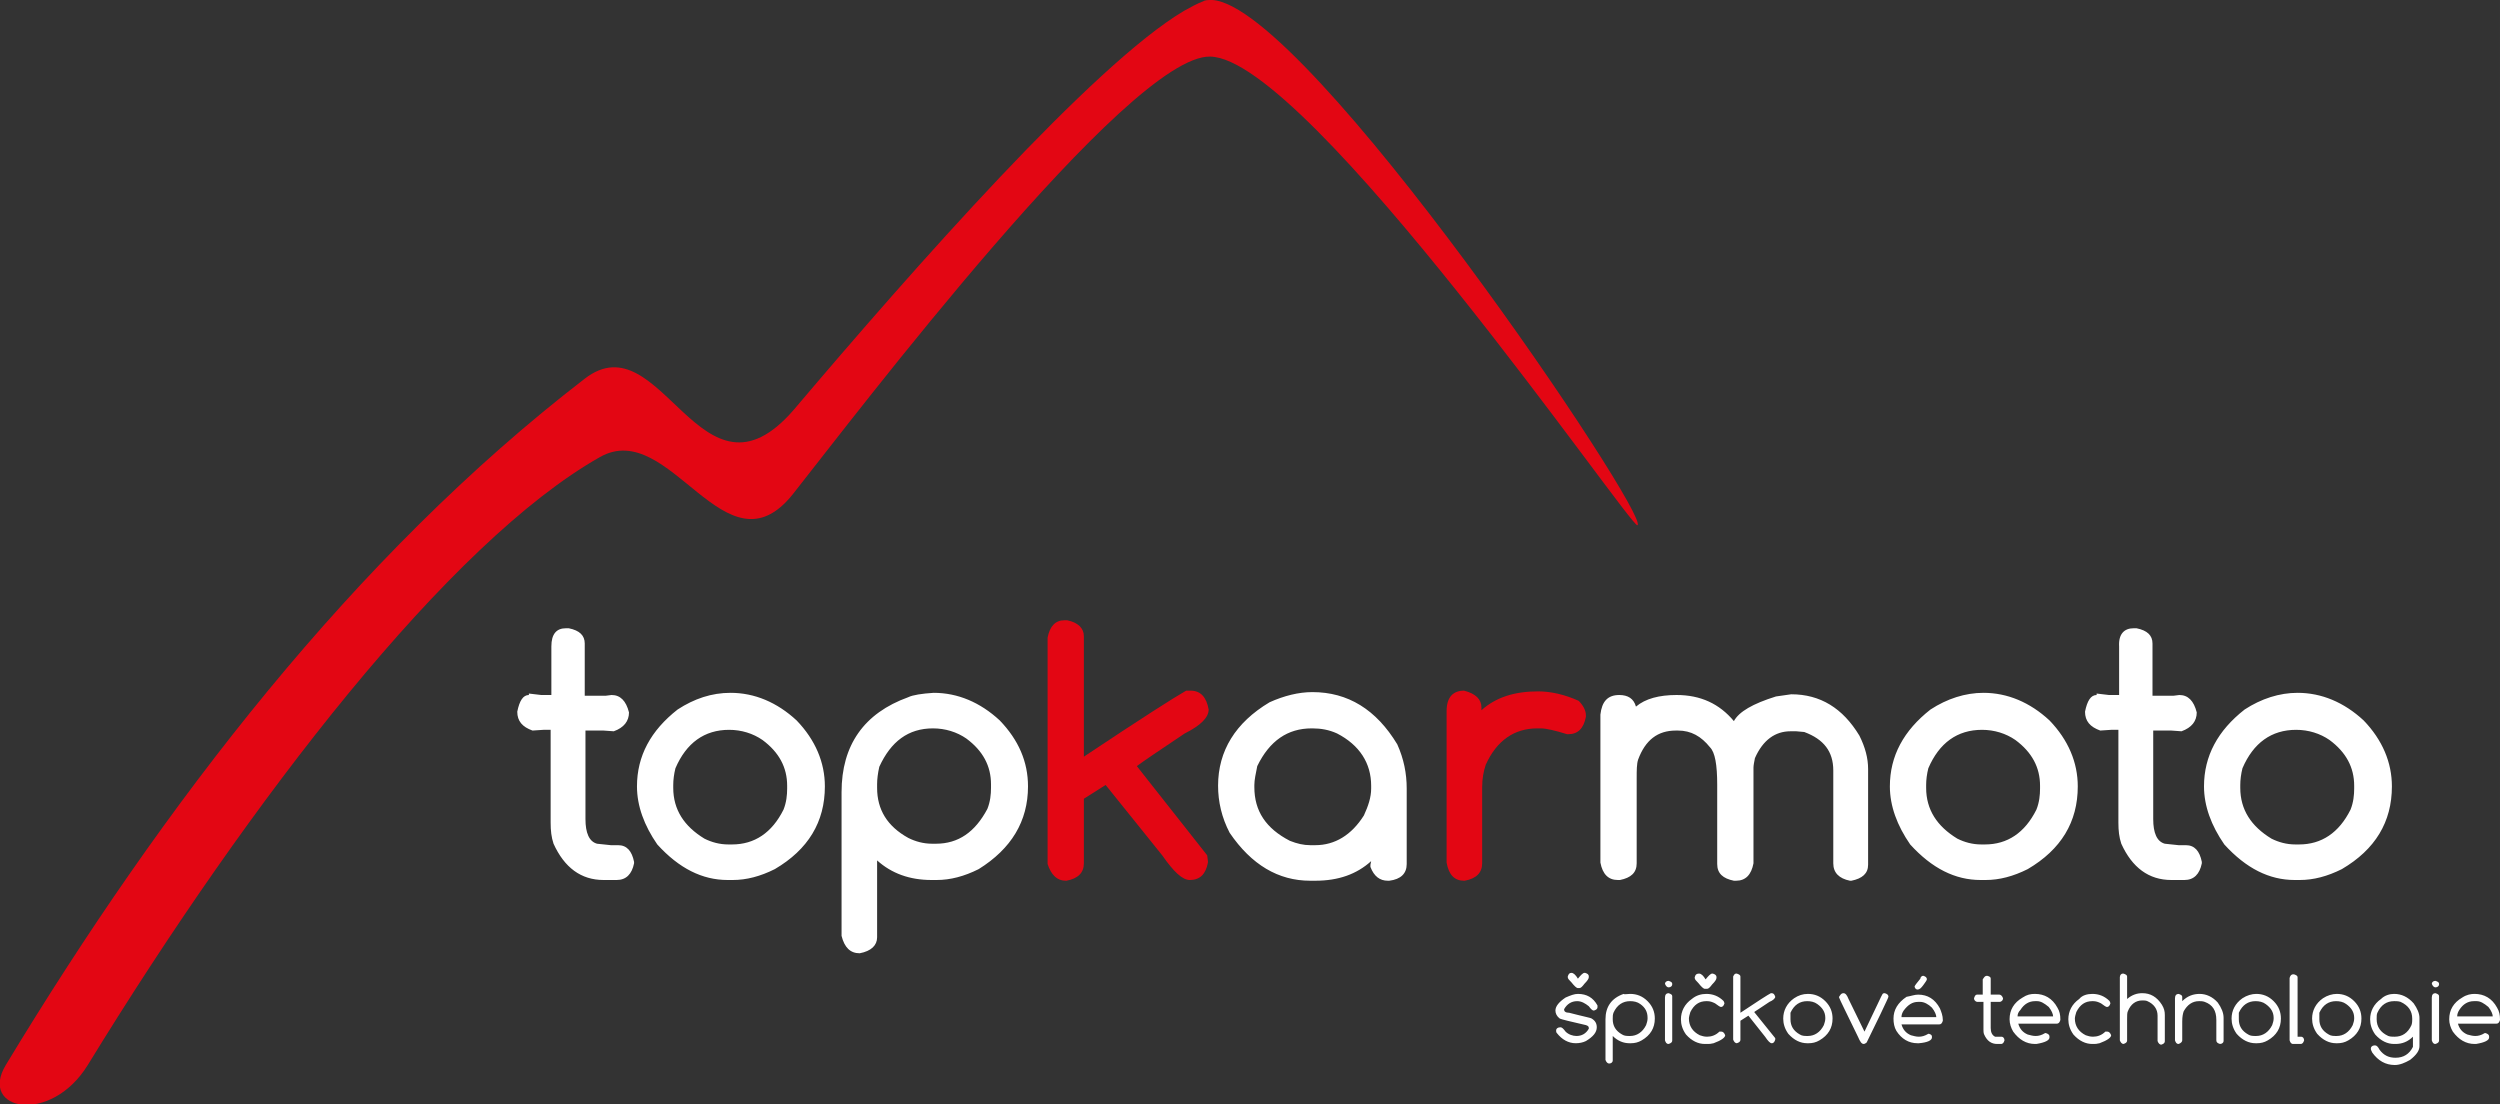
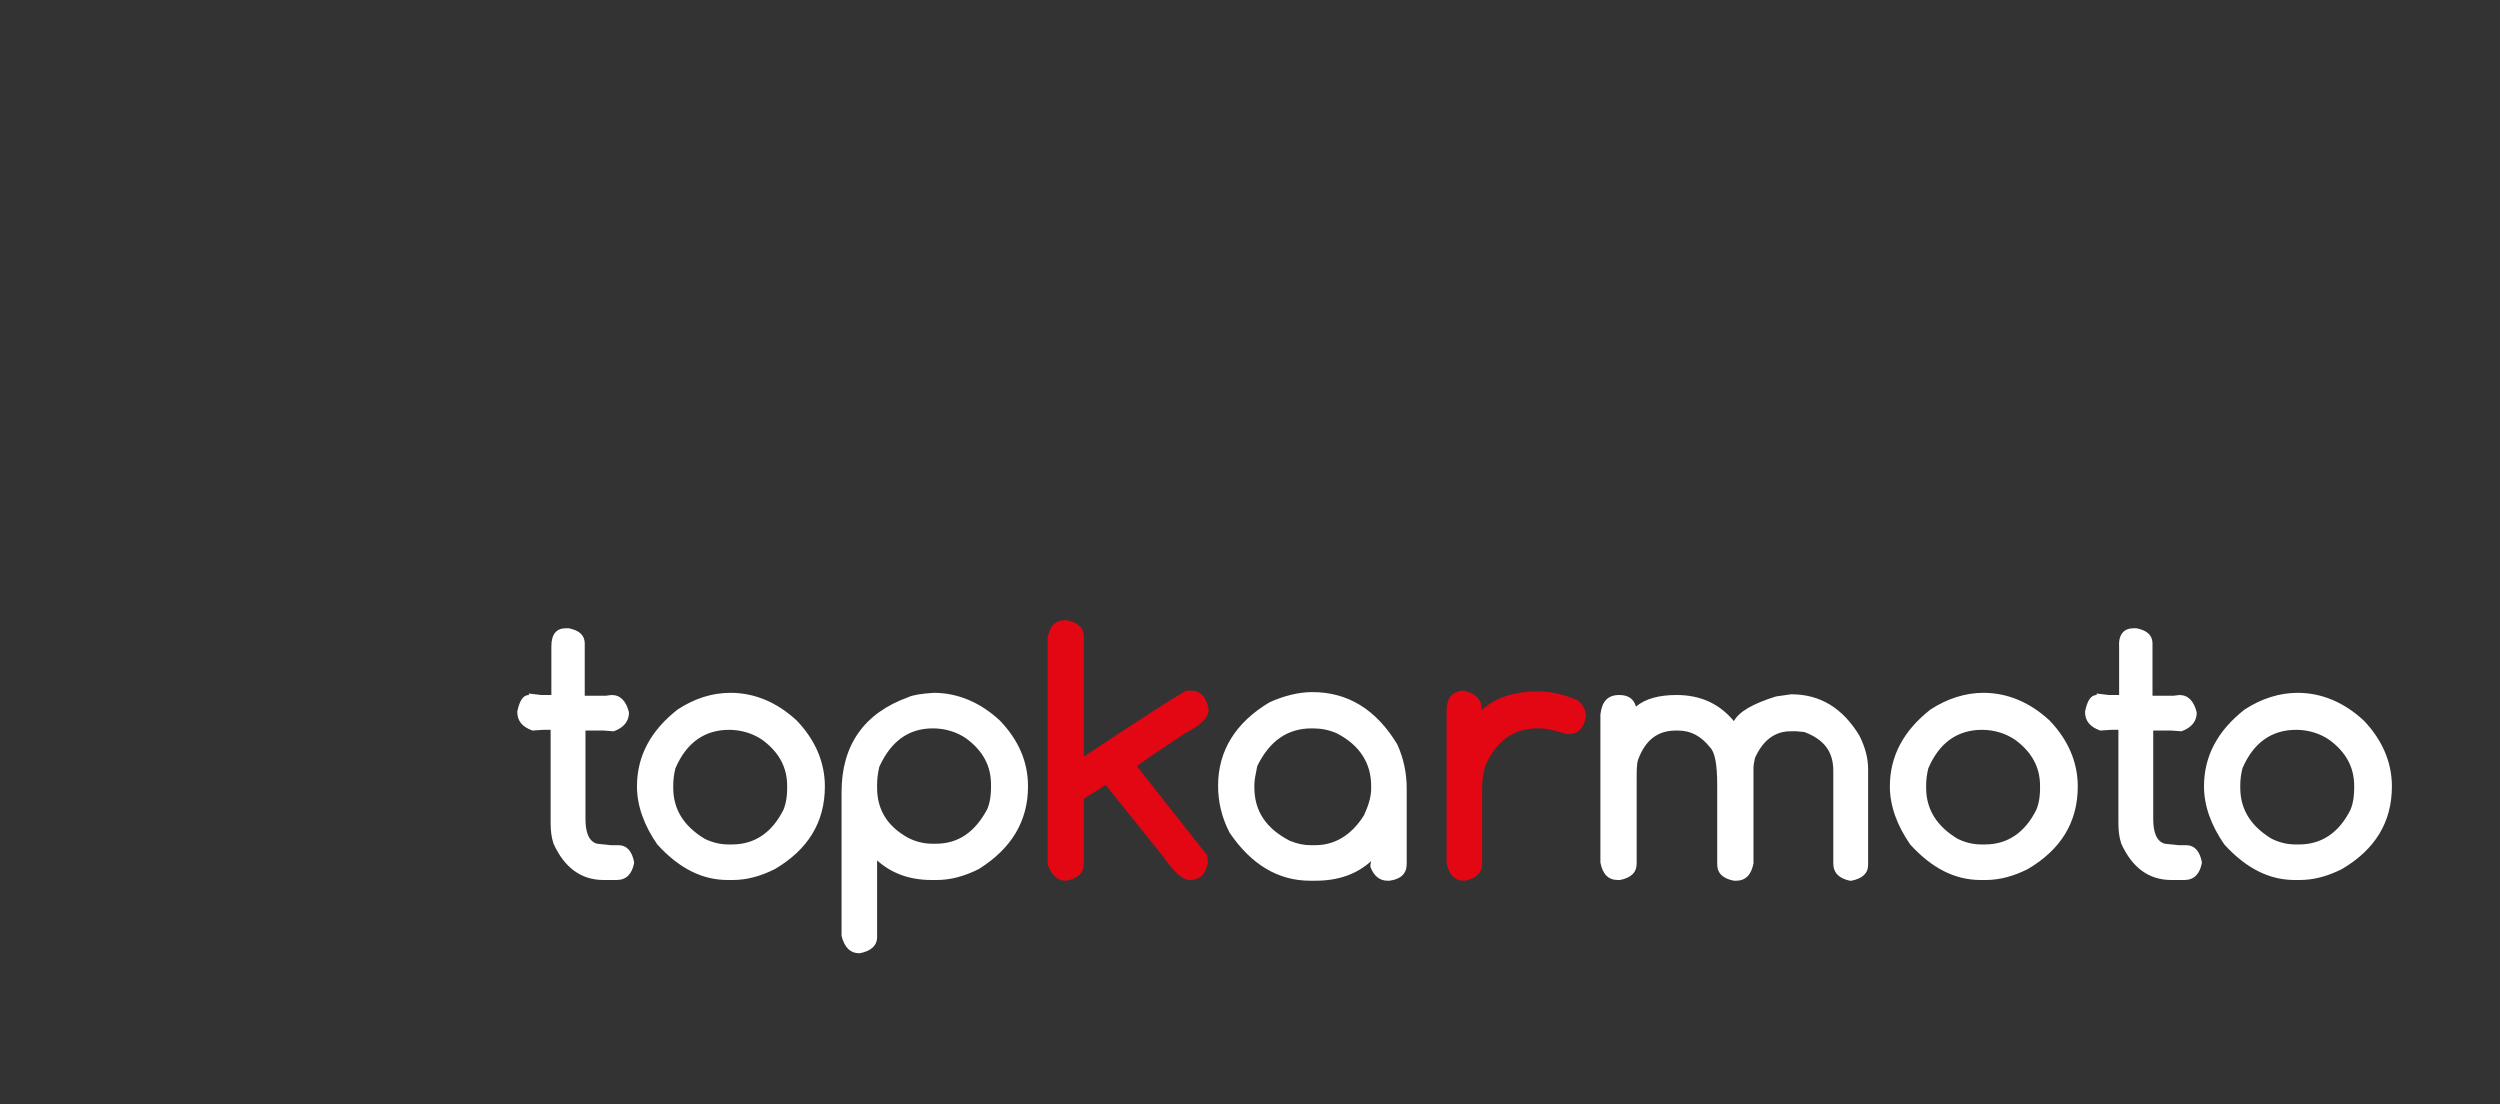
<svg xmlns="http://www.w3.org/2000/svg" version="1.1" width="115" height="50.792" viewBox="77.7 173.9 344.6 152.2" xml:space="preserve">
  <rect x="77.7" y="173.9" width="344.6" height="152.2" fill="#333333" stroke="none" />
  <desc>Created with Fabric.js 4.6.0</desc>
  <defs>
</defs>
  <g transform="matrix(1 0 0 1 250 250)" id="TBsV_YyB0zkEOxwGOUaCL">
    <g style="" vector-effect="non-scaling-stroke">
      <g transform="matrix(1 0 0 1 107.2 64.35)" id="fXzwswBZ9Yzm2V5tDrU9C">
-         <path style="stroke: none; stroke-width: 1; stroke-dasharray: none; stroke-linecap: butt; stroke-dashoffset: 0; stroke-linejoin: miter; stroke-miterlimit: 4; fill: rgb(255,255,255); fill-rule: nonzero; opacity: 1;" vector-effect="non-scaling-stroke" transform=" translate(-279.5, -140.45)" d="M 217.5 137 C 218.7 137 219.6 137.5 220.2 138.6 L 220.2 138.8 L 220.2 138.8 C 220.2 139.1 220 139.2 219.7 139.3 C 219.5 139.3 219.3 139.1 219 138.7 C 218.5 138.3 218 138 217.4 138 C 216.6 138 216 138.4 215.6 139.1 L 215.6 139.2 C 215.6 139.4 215.8 139.6 216.3 139.6 C 218.2 140.1 219.3 140.3 219.4 140.4 C 219.9 140.7 220.1 141.1 220.1 141.6 L 220.1 141.6 C 220.1 142.3 219.6 142.9 218.6 143.5 C 218.2 143.7 217.7 143.8 217.2 143.8 C 216.2 143.8 215.3 143.3 214.6 142.4 C 214.5 142.3 214.5 142.2 214.5 142.1 L 214.5 142 C 214.5 141.8 214.7 141.6 215.1 141.6 C 215.3 141.6 215.5 141.8 215.8 142.2 C 216.2 142.6 216.8 142.8 217.3 142.8 C 218 142.8 218.6 142.5 219 141.8 L 219 141.7 L 219 141.7 C 219 141.5 218.9 141.4 218.6 141.3 C 216.4 140.8 215.2 140.5 215 140.4 C 214.6 140.1 214.4 139.7 214.4 139.3 C 214.4 138.7 214.9 138.1 215.8 137.5 C 216.5 137.2 217 137 217.5 137 L 217.5 137 z M 216.6 134.1 L 216.6 134.1 C 216.9 134.1 217.2 134.4 217.5 134.9 L 217.5 134.9 C 217.9 134.4 218.2 134.1 218.4 134.1 L 218.5 134.1 C 218.8 134.2 219 134.3 219 134.6 L 219 134.7 C 219 134.9 218.8 135.2 218.4 135.6 C 218.1 136 217.9 136.2 217.7 136.2 L 217.5 136.2 C 217.3 136.2 217 135.9 216.6 135.4 C 216.3 135.1 216.1 134.9 216.1 134.7 L 216.1 134.6 C 216.2 134.3 216.3 134.1 216.6 134.1 L 216.6 134.1 z M 224.7 137 C 225.6 137 226.4 137.3 227.1 138 C 227.8 138.7 228.1 139.5 228.1 140.4 C 228.1 141.7 227.5 142.7 226.3 143.4 C 225.8 143.7 225.3 143.8 224.8 143.8 L 224.6 143.8 C 223.8 143.8 223 143.5 222.3 142.8 L 222.3 146.2 C 222.3 146.4 222.1 146.6 221.8 146.6 C 221.6 146.6 221.4 146.4 221.3 146.1 L 221.3 140.5 C 221.3 138.8 222.1 137.6 223.8 137 C 223.9 137.1 224.3 137 224.7 137 L 224.7 137 z M 222.3 140.4 L 222.3 140.5 C 222.3 141.4 222.7 142.1 223.6 142.6 C 223.9 142.8 224.3 142.8 224.6 142.8 L 224.7 142.8 C 225.6 142.8 226.4 142.3 226.9 141.3 C 227 141 227.1 140.7 227.1 140.4 L 227.1 140.3 C 227.1 139.5 226.8 138.9 226.1 138.4 C 225.7 138.1 225.2 138 224.7 138 C 223.7 138 222.9 138.5 222.4 139.6 C 222.3 139.9 222.3 140.1 222.3 140.4 L 222.3 140.4 z M 230 135.2 C 230.3 135.3 230.5 135.4 230.5 135.6 L 230.5 135.7 C 230.5 135.9 230.3 136.1 230 136.1 C 229.8 136.1 229.6 135.9 229.5 135.6 C 229.5 135.4 229.7 135.2 230 135.2 L 230 135.2 z M 230 136.9 C 230.3 137 230.5 137.1 230.5 137.3 L 230.5 143.4 C 230.5 143.7 230.3 143.8 230 143.9 L 230 143.9 C 229.7 143.9 229.6 143.7 229.5 143.4 L 229.5 137.5 C 229.5 137.1 229.7 136.9 230 136.9 L 230 136.9 z M 235.2 137 C 236.1 137 236.9 137.3 237.6 138 C 237.6 138.1 237.7 138.2 237.7 138.3 L 237.7 138.3 C 237.6 138.6 237.5 138.8 237.2 138.8 L 237.2 138.8 C 237.1 138.8 236.8 138.6 236.4 138.3 C 236 138.1 235.7 138 235.3 138 L 235.2 138 C 234.2 138 233.5 138.5 233 139.5 C 232.9 139.8 232.8 140.2 232.8 140.4 C 232.8 141.4 233.3 142.2 234.3 142.7 C 234.6 142.8 234.9 142.9 235.3 142.9 C 235.9 142.9 236.5 142.7 237 142.2 L 237.2 142.2 L 237.3 142.2 C 237.5 142.2 237.7 142.4 237.8 142.7 L 237.8 142.7 C 237.8 143 237.3 143.4 236.2 143.8 C 235.8 143.9 235.6 143.9 235.4 143.9 L 235 143.9 C 234.1 143.9 233.2 143.5 232.4 142.6 C 231.9 141.9 231.7 141.2 231.7 140.5 C 231.7 139.4 232.2 138.4 233.2 137.7 C 233.8 137.2 234.5 137 235.2 137 L 235.2 137 z M 234.2 134.2 L 234.2 134.2 C 234.5 134.2 234.8 134.5 235.1 135 L 235.1 135 C 235.5 134.5 235.8 134.2 236 134.2 L 236.1 134.2 C 236.4 134.3 236.6 134.4 236.6 134.7 L 236.6 134.8 C 236.6 135 236.4 135.3 236 135.7 C 235.7 136.1 235.5 136.3 235.3 136.3 L 235 136.3 C 234.8 136.3 234.5 136 234.1 135.5 C 233.8 135.2 233.6 135 233.6 134.8 L 233.6 134.7 C 233.7 134.3 233.9 134.2 234.2 134.2 L 234.2 134.2 z M 239.3 134.2 L 239.4 134.2 C 239.7 134.3 239.9 134.4 239.9 134.6 L 239.9 139.6 C 242.3 138 243.7 137.1 244.1 136.9 L 244.2 136.9 C 244.5 136.9 244.6 137.1 244.7 137.4 C 244.7 137.6 244.4 137.9 243.9 138.1 C 242.6 139 241.9 139.4 241.8 139.5 L 241.8 139.5 L 244.7 143.1 L 244.7 143.3 L 244.7 143.3 C 244.6 143.6 244.5 143.8 244.2 143.8 L 244.2 143.8 C 244 143.8 243.7 143.5 243.3 142.9 L 241 140 L 241 140 L 239.9 140.7 L 239.9 143.3 C 239.9 143.6 239.7 143.7 239.4 143.8 L 239.4 143.8 C 239.2 143.8 239 143.6 238.9 143.3 L 238.9 134.6 C 239 134.4 239.1 134.2 239.3 134.2 L 239.3 134.2 z M 249.2 137 C 250.1 137 250.9 137.3 251.6 138 C 252.3 138.7 252.6 139.5 252.6 140.4 C 252.6 141.7 252 142.7 250.8 143.4 C 250.3 143.7 249.8 143.8 249.3 143.8 L 249.1 143.8 C 248.2 143.8 247.3 143.4 246.5 142.5 C 246 141.8 245.8 141.1 245.8 140.4 C 245.8 139.3 246.3 138.3 247.3 137.6 C 247.9 137.2 248.5 137 249.2 137 L 249.2 137 z M 246.8 140.4 L 246.8 140.5 C 246.8 141.4 247.2 142.1 248.1 142.6 C 248.4 142.8 248.8 142.8 249.1 142.8 L 249.2 142.8 C 250.1 142.8 250.9 142.3 251.4 141.3 C 251.5 141 251.6 140.7 251.6 140.4 L 251.6 140.3 C 251.6 139.5 251.2 138.9 250.5 138.4 C 250.1 138.1 249.6 138 249.1 138 C 248.1 138 247.3 138.5 246.8 139.6 C 246.8 139.9 246.8 140.2 246.8 140.4 L 246.8 140.4 z M 254.1 136.9 L 254.1 136.9 C 254.4 136.9 254.6 137.2 254.8 137.7 L 257 142.2 C 258.6 138.9 259.4 137.1 259.5 137 C 259.6 136.9 259.7 136.9 259.8 136.9 C 260.1 137 260.3 137.1 260.3 137.4 L 260.3 137.4 C 260.3 137.5 259.9 138.3 259.2 139.8 L 257.3 143.7 C 257.2 143.8 257 143.9 256.9 143.9 L 256.9 143.9 C 256.6 143.9 256.4 143.6 256.1 142.9 C 254.5 139.6 253.6 137.8 253.5 137.5 L 253.5 137.4 C 253.7 137.1 253.8 136.9 254.1 136.9 L 254.1 136.9 z M 265.1 134.5 C 265.4 134.6 265.6 134.7 265.6 135 L 265.6 135 C 265.6 135.1 265.4 135.4 265.1 135.8 C 264.8 136.2 264.6 136.4 264.3 136.4 L 264.3 136.4 C 264.1 136.4 263.9 136.2 263.9 135.9 L 263.9 136 C 263.9 135.9 264.2 135.5 264.7 134.9 C 264.7 134.7 264.9 134.5 265.1 134.5 L 265.1 134.5 z M 264.4 137.1 C 265.7 137.1 266.7 137.7 267.4 139 C 267.6 139.5 267.8 140 267.8 140.6 L 267.8 140.7 C 267.7 141 267.6 141.2 267.3 141.2 L 262.1 141.2 C 262.3 141.9 262.7 142.4 263.4 142.7 C 263.8 142.8 264.1 142.9 264.5 142.9 C 264.9 142.9 265.3 142.8 265.8 142.5 L 265.9 142.5 C 266.2 142.6 266.3 142.7 266.3 142.9 L 266.3 143 C 266.3 143.4 265.7 143.7 264.5 143.8 L 264.3 143.8 C 263.1 143.8 262.1 143.2 261.4 142.1 C 261.1 141.6 261 141 261 140.4 C 261 139.2 261.6 138.2 262.8 137.4 C 263.4 137.3 263.9 137.1 264.4 137.1 L 264.4 137.1 z M 262.1 140.2 L 266.9 140.2 C 266.9 139.9 266.7 139.4 266.3 138.9 C 265.8 138.4 265.2 138.1 264.7 138.1 L 264.4 138.1 C 263.6 138.1 263 138.5 262.4 139.3 C 262.2 139.6 262.1 139.9 262.1 140.2 L 262.1 140.2 z M 273.9 134.5 L 273.9 134.5 C 274.3 134.6 274.4 134.7 274.4 134.9 L 274.4 137.1 L 275.4 137.1 L 275.6 137.1 C 275.8 137.1 276 137.3 276.1 137.6 C 276.1 137.8 276 138 275.7 138.1 L 275.3 138.1 L 274.4 138.1 L 274.4 141.7 C 274.4 142.3 274.6 142.7 275 142.9 L 275.6 142.9 L 275.9 142.9 C 276.1 142.9 276.3 143.1 276.3 143.4 L 276.3 143.4 C 276.2 143.7 276.1 143.9 275.8 143.9 L 275.3 143.9 C 274.5 143.9 273.9 143.5 273.5 142.6 C 273.4 142.4 273.4 142.1 273.4 141.9 L 273.4 138.1 L 272.9 138.1 L 272.5 138.1 C 272.2 138 272.1 137.8 272.1 137.6 C 272.2 137.3 272.3 137.1 272.5 137.1 L 272.5 137.1 L 272.7 137.1 L 273.3 137.1 L 273.3 135 C 273.5 134.7 273.6 134.5 273.9 134.5 L 273.9 134.5 z M 280.5 137 C 281.8 137 282.9 137.6 283.6 138.9 C 283.9 139.4 284 139.9 284 140.5 L 284 140.6 C 283.9 140.9 283.8 141.1 283.5 141.1 L 278.2 141.1 C 278.4 141.8 278.8 142.3 279.5 142.6 C 279.9 142.7 280.2 142.8 280.6 142.8 C 281 142.8 281.4 142.7 281.9 142.4 L 282 142.4 C 282.3 142.5 282.5 142.6 282.5 142.9 L 282.5 143 C 282.5 143.4 281.9 143.7 280.7 143.9 L 280.5 143.9 C 279.3 143.9 278.3 143.3 277.5 142.2 C 277.2 141.7 277 141.1 277 140.5 C 277 139.2 277.6 138.2 278.8 137.5 C 279.4 137.1 279.9 137 280.5 137 L 280.5 137 z M 278.1 140.1 L 283 140.1 C 283 139.8 282.8 139.3 282.4 138.8 C 281.8 138.3 281.3 138 280.8 138 L 280.5 138 C 279.7 138 279 138.4 278.5 139.2 C 278.2 139.5 278.1 139.8 278.1 140.1 L 278.1 140.1 z M 288.4 137 C 289.3 137 290.1 137.3 290.8 138 C 290.8 138.1 290.9 138.2 290.9 138.3 L 290.9 138.3 C 290.8 138.6 290.7 138.8 290.4 138.8 L 290.4 138.8 C 290.3 138.8 290 138.6 289.6 138.3 C 289.2 138.1 288.9 138 288.5 138 L 288.4 138 C 287.4 138 286.7 138.5 286.2 139.5 C 286.1 139.8 286 140.2 286 140.4 C 286 141.4 286.5 142.2 287.5 142.7 C 287.8 142.8 288.1 142.9 288.5 142.9 C 289.1 142.9 289.7 142.7 290.2 142.2 L 290.4 142.2 L 290.5 142.2 C 290.7 142.2 290.9 142.4 291 142.7 L 291 142.7 C 291 143 290.5 143.4 289.4 143.8 C 289 143.9 288.8 143.9 288.6 143.9 L 288.4 143.9 C 287.5 143.9 286.6 143.5 285.8 142.6 C 285.3 141.9 285.1 141.2 285.1 140.5 C 285.1 139.4 285.6 138.4 286.6 137.7 C 287 137.2 287.7 137 288.4 137 L 288.4 137 z M 292.6 134.2 L 292.7 134.2 C 293 134.3 293.2 134.4 293.2 134.6 L 293.2 137.7 C 293.9 137.1 294.6 136.9 295.3 136.9 C 296.4 136.9 297.3 137.4 298 138.5 C 298.3 139 298.4 139.4 298.4 139.9 L 298.4 143.5 C 298.4 143.8 298.2 143.9 297.9 144 L 297.9 144 C 297.7 144 297.5 143.8 297.4 143.5 L 297.4 140 C 297.4 139.1 296.9 138.4 296 138 C 295.8 137.9 295.5 137.9 295.3 137.9 C 294.4 137.9 293.7 138.4 293.3 139.4 C 293.2 139.6 293.2 140 293.2 140.5 L 293.2 143.4 C 293.2 143.7 293 143.8 292.7 143.9 L 292.7 143.9 C 292.5 143.9 292.3 143.7 292.2 143.4 L 292.2 134.7 C 292.2 134.4 292.4 134.2 292.6 134.2 L 292.6 134.2 z M 300.3 137 C 300.6 137.1 300.8 137.2 300.8 137.4 L 300.8 138 C 301.5 137.3 302.3 137 303.2 137 C 304.1 137 305 137.4 305.7 138.2 C 306.2 138.9 306.5 139.6 306.5 140.3 L 306.5 143.5 C 306.5 143.7 306.3 143.9 306 143.9 L 306 143.9 C 305.7 143.8 305.5 143.7 305.5 143.4 L 305.5 140.6 C 305.5 139.3 305 138.5 303.9 138.1 C 303.6 138 303.4 138 303.2 138 L 303.1 138 C 302.2 138 301.5 138.5 301 139.4 C 300.9 139.7 300.8 140.1 300.8 140.8 L 300.8 143.4 C 300.8 143.6 300.6 143.8 300.3 143.9 L 300.3 143.9 C 300 143.9 299.9 143.7 299.8 143.4 L 299.8 137.6 C 299.8 137.2 300 137 300.3 137 L 300.3 137 z M 311 137 C 311.9 137 312.7 137.3 313.4 138 C 314.1 138.7 314.4 139.5 314.4 140.4 C 314.4 141.7 313.8 142.7 312.6 143.4 C 312.1 143.7 311.6 143.8 311.1 143.8 L 310.9 143.8 C 310 143.8 309.1 143.4 308.3 142.5 C 307.8 141.8 307.6 141.1 307.6 140.4 C 307.6 139.3 308.1 138.3 309.1 137.6 C 309.7 137.2 310.4 137 311 137 L 311 137 z M 308.6 140.4 L 308.6 140.5 C 308.6 141.4 309 142.1 309.9 142.6 C 310.2 142.8 310.6 142.8 310.9 142.8 L 311 142.8 C 311.9 142.8 312.7 142.3 313.2 141.3 C 313.3 141 313.4 140.7 313.4 140.4 L 313.4 140.3 C 313.4 139.5 313 138.9 312.3 138.4 C 311.9 138.1 311.4 138 310.9 138 C 309.9 138 309.1 138.5 308.6 139.6 C 308.6 139.9 308.6 140.2 308.6 140.4 L 308.6 140.4 z M 316.1 134.3 L 316.2 134.3 C 316.5 134.4 316.7 134.5 316.7 134.7 L 316.7 142.9 L 317.2 142.9 C 317.4 142.9 317.6 143.1 317.6 143.4 L 317.6 143.4 C 317.5 143.7 317.4 143.9 317.1 143.9 L 316.1 143.9 C 315.8 143.9 315.7 143.7 315.6 143.4 L 315.6 134.8 C 315.7 134.4 315.9 134.3 316.1 134.3 L 316.1 134.3 z M 322.1 137 C 323 137 323.8 137.3 324.5 138 C 325.2 138.7 325.5 139.5 325.5 140.4 C 325.5 141.7 324.9 142.7 323.7 143.4 C 323.2 143.7 322.7 143.8 322.2 143.8 L 322 143.8 C 321.1 143.8 320.2 143.4 319.4 142.5 C 318.9 141.8 318.7 141.1 318.7 140.4 C 318.7 139.3 319.2 138.3 320.2 137.6 C 320.8 137.2 321.5 137 322.1 137 L 322.1 137 z M 319.7 140.4 L 319.7 140.5 C 319.7 141.4 320.1 142.1 321 142.6 C 321.3 142.8 321.7 142.8 322 142.8 L 322.1 142.8 C 323 142.8 323.8 142.3 324.3 141.3 C 324.4 141 324.5 140.7 324.5 140.4 L 324.5 140.3 C 324.5 139.5 324.1 138.9 323.4 138.4 C 323 138.1 322.5 138 322 138 C 321 138 320.2 138.5 319.7 139.6 C 319.7 139.9 319.7 140.2 319.7 140.4 L 319.7 140.4 z M 330 137 C 331 137 331.9 137.4 332.7 138.3 C 333.2 139 333.5 139.7 333.5 140.3 L 333.5 141.2 L 333.5 144.2 C 333.5 144.8 333.1 145.4 332.2 146.1 C 331.5 146.5 330.8 146.8 330.1 146.8 C 328.8 146.8 327.8 146.2 327 145.1 C 326.9 144.9 326.8 144.7 326.8 144.6 L 326.8 144.5 C 326.8 144.3 327 144.1 327.3 144.1 L 327.4 144.1 C 327.6 144.1 327.8 144.3 328 144.7 C 328.6 145.5 329.3 145.8 330.2 145.8 C 331.3 145.8 332.1 145.3 332.6 144.3 L 332.6 144 L 332.6 142.9 C 331.9 143.6 331.1 143.9 330.2 143.9 L 330 143.9 C 329.1 143.9 328.2 143.5 327.4 142.6 C 326.9 141.9 326.7 141.2 326.7 140.5 C 326.7 139.4 327.2 138.4 328.2 137.7 C 328.7 137.2 329.4 137 330 137 L 330 137 z M 327.6 140.4 L 327.6 140.5 C 327.6 141.5 328.1 142.3 329.2 142.8 C 329.5 142.9 329.7 142.9 330 142.9 L 330.1 142.9 C 331.1 142.9 331.9 142.4 332.4 141.3 C 332.5 141 332.5 140.7 332.5 140.6 L 332.5 140.4 C 332.5 139.4 332 138.6 330.9 138.1 C 330.6 138 330.3 138 330.1 138 L 330 138 C 329 138 328.2 138.5 327.7 139.6 C 327.6 139.8 327.6 140.1 327.6 140.4 L 327.6 140.4 z M 335.7 135.2 C 336 135.3 336.2 135.4 336.2 135.6 L 336.2 135.7 C 336.2 135.9 336 136.1 335.7 136.1 C 335.5 136.1 335.3 135.9 335.2 135.6 C 335.2 135.4 335.4 135.2 335.7 135.2 L 335.7 135.2 z M 335.7 136.9 C 336 137 336.2 137.1 336.2 137.3 L 336.2 143.4 C 336.2 143.7 336 143.8 335.7 143.9 L 335.7 143.9 C 335.4 143.9 335.3 143.7 335.2 143.4 L 335.2 137.5 C 335.2 137.1 335.4 136.9 335.7 136.9 L 335.7 136.9 z M 341.1 137 C 342.4 137 343.5 137.6 344.2 138.9 C 344.5 139.4 344.6 139.9 344.6 140.5 L 344.6 140.6 C 344.5 140.9 344.4 141.1 344.1 141.1 L 338.8 141.1 C 339 141.8 339.4 142.3 340.1 142.6 C 340.5 142.7 340.8 142.8 341.2 142.8 C 341.6 142.8 342 142.7 342.5 142.4 L 342.6 142.4 C 342.9 142.5 343.1 142.6 343.1 142.9 L 343.1 143 C 343.1 143.4 342.5 143.7 341.3 143.9 L 341.1 143.9 C 339.9 143.9 338.9 143.3 338.1 142.2 C 337.8 141.7 337.6 141.1 337.6 140.5 C 337.6 139.2 338.2 138.2 339.4 137.5 C 340 137.1 340.6 137 341.1 137 L 341.1 137 z M 338.7 140.1 L 343.6 140.1 C 343.6 139.8 343.4 139.3 343 138.8 C 342.4 138.3 341.9 138 341.4 138 L 341 138 C 340.2 138 339.5 138.4 339 139.2 C 338.8 139.5 338.7 139.8 338.7 140.1 z" stroke-linecap="round" />
-       </g>
+         </g>
      <g transform="matrix(1 0 0 1 -59.44 0.05)" id="QvsZWEvW5-bjvU9zeEI4U">
-         <path style="stroke: none; stroke-width: 1; stroke-dasharray: none; stroke-linecap: butt; stroke-dashoffset: 0; stroke-linejoin: miter; stroke-miterlimit: 4; fill: rgb(227,6,19); fill-rule: evenodd; opacity: 1;" vector-effect="non-scaling-stroke" transform=" translate(-112.86, -76.15)" d="M 165.8 0.2 C 165 0.5 164.1 1 163.2 1.5 C 150.7 8.9 126 36.9 109.4 56.5 C 96.6 71.3 91.2 44 80.6 52.2 C 48.9 76.6 22.5 110.9 0.8 146.8 C -3 153.1 7 155.1 12.1 146.8 C 34.6 110.1 62 74.7 82.7 63 C 92.4 57.5 100 79.8 109.3 68.1 C 117.7 57.5 155.5 7.6 166.8 7.8 C 180.3 8 224.8 72.8 225.7 72.4 C 227.7 71.4 180.2 0.8 167.1 -1.4210854715202004e-14 C 166.5 0 166.1 0 165.8 0.2 z" stroke-linecap="round" />
-       </g>
+         </g>
      <g transform="matrix(1 0 0 1 28.2 32.9)" id="pPU02RrAA9ao1Ely7oPcF">
        <path style="stroke: none; stroke-width: 1; stroke-dasharray: none; stroke-linecap: butt; stroke-dashoffset: 0; stroke-linejoin: miter; stroke-miterlimit: 4; fill: rgb(255,255,255); fill-rule: nonzero; opacity: 1;" vector-effect="non-scaling-stroke" transform=" translate(-200.5, -109)" d="M 78 86.6 L 78.4 86.6 C 79.9 86.9 80.6 87.6 80.6 88.7 L 80.6 95.9 L 83.5 95.9 L 84.3 95.8 C 85.5 95.8 86.3 96.6 86.7 98.2 C 86.7 99.4 86 100.3 84.6 100.8 L 83.2 100.7 L 80.7 100.7 L 80.7 112.9 C 80.7 114.8 81.2 116 82.3 116.3 L 84.2 116.5 L 85.2 116.5 C 86.4 116.5 87.1 117.3 87.4 118.8 L 87.4 119 C 87.1 120.5 86.3 121.3 85 121.3 L 83.2 121.3 C 80.1 121.3 77.8 119.6 76.3 116.3 C 76 115.4 75.9 114.5 75.9 113.4 L 75.9 100.6 L 74.9 100.6 L 73.4 100.7 C 72 100.2 71.3 99.4 71.3 98.1 C 71.6 96.6 72.1 95.8 72.9 95.8 L 72.9 95.6 L 74.6 95.8 L 76 95.8 L 76 89.1 C 76 87.4 76.7 86.6 78 86.6 L 78 86.6 z M 100.7 95.5 C 104 95.5 107.1 96.8 109.8 99.3 C 112.4 102 113.7 105.1 113.7 108.4 C 113.7 113.3 111.4 117.1 106.8 119.8 C 104.8 120.8 102.9 121.3 101 121.3 L 100.3 121.3 C 96.8 121.3 93.6 119.7 90.6 116.4 C 88.8 113.8 87.8 111.1 87.8 108.4 C 87.8 104.2 89.7 100.7 93.4 97.8 C 95.7 96.3 98.1 95.5 100.7 95.5 L 100.7 95.5 z M 92.8 108.2 L 92.8 108.6 C 92.8 111.6 94.3 113.9 97.1 115.6 C 98.1 116.1 99.2 116.4 100.4 116.4 L 100.9 116.4 C 104 116.4 106.4 114.8 108 111.6 C 108.4 110.6 108.5 109.6 108.5 108.7 L 108.5 108.3 C 108.5 105.8 107.4 103.7 105.1 102 C 103.8 101.1 102.2 100.6 100.5 100.6 C 97.1 100.6 94.6 102.4 93.1 105.9 C 92.9 106.7 92.8 107.5 92.8 108.2 L 92.8 108.2 z M 128.7 95.5 C 132 95.5 135.1 96.8 137.8 99.3 C 140.4 102 141.7 105 141.7 108.4 C 141.7 113.2 139.4 117 134.9 119.8 C 132.9 120.8 131 121.3 129.1 121.3 L 128.4 121.3 C 125.4 121.3 122.9 120.4 120.9 118.6 L 120.9 129.2 C 120.9 130.3 120.1 131.1 118.5 131.4 C 117.2 131.4 116.4 130.6 116 129 L 116 109.2 C 116 102.7 119.1 98.3 125.2 96.1 C 125.8 95.8 127.1 95.6 128.7 95.5 L 128.7 95.5 z M 120.9 108.1 L 120.9 108.6 C 120.9 111.6 122.3 113.9 125.2 115.5 C 126.2 116 127.3 116.3 128.5 116.3 L 129 116.3 C 132.1 116.3 134.4 114.7 136.1 111.5 C 136.5 110.5 136.6 109.5 136.6 108.6 L 136.6 108.1 C 136.6 105.6 135.5 103.5 133.2 101.8 C 131.9 100.9 130.3 100.4 128.6 100.4 C 125.2 100.4 122.8 102.2 121.2 105.7 C 121 106.6 120.9 107.4 120.9 108.1 L 120.9 108.1 z M 172.9 108.2 L 172.9 108.5 C 172.9 111.8 174.5 114.2 177.8 115.9 C 178.8 116.3 179.7 116.5 180.6 116.5 L 181.3 116.5 C 184 116.5 186.3 115.1 188 112.4 C 188.6 111.1 189 109.9 189 108.7 L 189 108.3 C 189 105.2 187.4 102.7 184.3 101.1 C 183.2 100.6 182.1 100.4 180.9 100.4 L 180.8 100.4 C 177.5 100.4 175 102.1 173.3 105.6 C 173.1 106.6 172.9 107.5 172.9 108.2 L 172.9 108.2 z M 189 118.7 C 187 120.5 184.5 121.4 181.3 121.4 L 180.6 121.4 C 176.2 121.4 172.5 119.2 169.5 114.8 C 168.4 112.7 167.9 110.5 167.9 108.3 C 167.9 103.5 170.3 99.6 175 96.8 C 177 95.9 179 95.4 180.9 95.4 C 185.8 95.4 189.7 97.8 192.6 102.6 C 193.5 104.6 193.9 106.6 193.9 108.7 L 193.9 119.1 C 193.9 120.4 193.1 121.2 191.5 121.4 L 191.3 121.4 C 190.2 121.4 189.4 120.8 188.9 119.5 L 188.9 119.2 L 189 118.7 L 189 118.7 z M 223.2 95.8 C 224.4 95.8 225.2 96.3 225.5 97.4 C 226.8 96.3 228.7 95.8 231.1 95.8 C 234.4 95.8 237 97 239 99.4 C 239.7 98.1 241.6 97 244.8 96 L 246.9 95.7 C 250.9 95.7 254 97.6 256.3 101.4 C 257.1 103 257.5 104.5 257.5 106 L 257.5 119.2 C 257.5 120.4 256.7 121.1 255.2 121.4 L 255 121.4 C 253.5 121.1 252.7 120.3 252.7 119 L 252.7 106.2 C 252.7 103.6 251.4 101.9 248.7 100.9 L 247.6 100.8 L 246.8 100.8 C 244.7 100.8 243 102 241.9 104.5 C 241.8 105 241.7 105.5 241.7 105.8 L 241.7 119 C 241.4 120.6 240.6 121.4 239.3 121.4 L 239 121.4 C 237.5 121.1 236.7 120.4 236.7 119.1 L 236.7 108.2 C 236.7 105.4 236.4 103.7 235.7 103 C 234.5 101.5 233.1 100.7 231.3 100.7 L 231 100.7 C 228.5 100.7 226.8 102 225.8 104.7 C 225.6 105.3 225.6 106.2 225.6 107.3 L 225.6 119 C 225.6 120.3 224.8 121 223.3 121.3 L 223 121.3 C 221.7 121.3 220.9 120.5 220.6 118.9 L 220.6 98.5 C 220.8 96.7 221.6 95.8 223.2 95.8 L 223.2 95.8 z M 273.4 95.5 C 276.7 95.5 279.8 96.8 282.5 99.3 C 285.1 102 286.4 105.1 286.4 108.4 C 286.4 113.3 284.1 117.1 279.5 119.8 C 277.5 120.8 275.6 121.3 273.7 121.3 L 273 121.3 C 269.5 121.3 266.3 119.7 263.3 116.4 C 261.5 113.8 260.5 111.1 260.5 108.4 C 260.5 104.2 262.4 100.7 266.1 97.8 C 268.4 96.3 270.9 95.5 273.4 95.5 L 273.4 95.5 z M 265.5 108.2 L 265.5 108.6 C 265.5 111.6 267 113.9 269.8 115.6 C 270.8 116.1 271.9 116.4 273.1 116.4 L 273.6 116.4 C 276.7 116.4 279.1 114.8 280.7 111.6 C 281.1 110.6 281.2 109.6 281.2 108.7 L 281.2 108.3 C 281.2 105.8 280.1 103.7 277.8 102 C 276.5 101.1 274.9 100.6 273.2 100.6 C 269.8 100.6 267.3 102.4 265.8 105.9 C 265.6 106.7 265.5 107.5 265.5 108.2 L 265.5 108.2 z M 294.1 86.6 L 294.5 86.6 C 296 86.9 296.7 87.6 296.7 88.7 L 296.7 95.9 L 299.6 95.9 L 300.4 95.8 C 301.6 95.8 302.4 96.6 302.8 98.2 C 302.8 99.4 302.1 100.3 300.7 100.8 L 299.3 100.7 L 296.8 100.7 L 296.8 112.9 C 296.8 114.8 297.3 116 298.4 116.3 L 300.3 116.5 L 301.3 116.5 C 302.5 116.5 303.2 117.3 303.5 118.8 L 303.5 119 C 303.2 120.5 302.4 121.3 301.1 121.3 L 299.3 121.3 C 296.2 121.3 293.9 119.6 292.4 116.3 C 292.1 115.4 292 114.5 292 113.4 L 292 100.6 L 291 100.6 L 289.5 100.7 C 288.1 100.2 287.4 99.4 287.4 98.1 C 287.7 96.6 288.2 95.8 289 95.8 L 289 95.6 L 290.7 95.8 L 292.1 95.8 L 292.1 89.1 C 292 87.4 292.8 86.6 294.1 86.6 L 294.1 86.6 z M 316.7 95.5 C 320 95.5 323.1 96.8 325.8 99.3 C 328.4 102 329.7 105.1 329.7 108.4 C 329.7 113.3 327.4 117.1 322.8 119.8 C 320.8 120.8 318.9 121.3 317 121.3 L 316.3 121.3 C 312.8 121.3 309.6 119.7 306.6 116.4 C 304.8 113.8 303.8 111.1 303.8 108.4 C 303.8 104.2 305.7 100.7 309.4 97.8 C 311.7 96.3 314.2 95.5 316.7 95.5 L 316.7 95.5 z M 308.8 108.2 L 308.8 108.6 C 308.8 111.6 310.3 113.9 313.1 115.6 C 314.1 116.1 315.2 116.4 316.4 116.4 L 316.9 116.4 C 320 116.4 322.4 114.8 324 111.6 C 324.4 110.6 324.5 109.6 324.5 108.7 L 324.5 108.3 C 324.5 105.8 323.4 103.7 321.1 102 C 319.8 101.1 318.2 100.6 316.5 100.6 C 313.1 100.6 310.6 102.4 309.1 105.9 C 308.9 106.7 308.8 107.5 308.8 108.2 z" stroke-linecap="round" />
      </g>
      <g transform="matrix(1 0 0 1 9.2 27.35)" id="BzsRJY6H6B2n4UM0SFuie">
        <path style="stroke: none; stroke-width: 1; stroke-dasharray: none; stroke-linecap: butt; stroke-dashoffset: 0; stroke-linejoin: miter; stroke-miterlimit: 4; fill: rgb(227,6,19); fill-rule: nonzero; opacity: 1;" vector-effect="non-scaling-stroke" transform=" translate(-181.5, -103.45)" d="M 152.4 108.2 L 149.4 110.1 L 149.4 119 C 149.4 120.3 148.6 121.1 147 121.4 L 146.9 121.4 C 145.7 121.4 144.9 120.6 144.4 119.1 L 144.4 87.9 C 144.7 86.3 145.5 85.5 146.7 85.5 L 147.1 85.5 C 148.6 85.8 149.4 86.6 149.4 87.7 L 149.4 104.3 C 157.2 99.1 161.9 96.1 163.5 95.2 L 164.1 95.2 C 165.5 95.2 166.3 96.1 166.6 97.8 C 166.6 98.9 165.5 100 163.3 101.1 C 159.7 103.5 157.5 105 156.7 105.6 L 166.4 117.9 L 166.5 118.7 L 166.5 118.9 C 166.2 120.5 165.4 121.3 164 121.3 L 164 121.3 C 163 121.3 161.8 120.2 160.2 117.9 L 152.4 108.2 L 152.4 108.2 z M 201.8 95.2 C 203.4 95.6 204.2 96.4 204.2 97.5 L 204.2 97.9 C 206.2 96.1 208.8 95.3 212 95.3 C 213.7 95.3 215.6 95.7 217.6 96.6 C 218.3 97.3 218.6 98 218.6 98.6 L 218.6 98.8 C 218.3 100.4 217.5 101.2 216.2 101.2 L 216 101.2 C 214.4 100.7 213.1 100.4 212.4 100.4 L 211.9 100.4 C 208.7 100.4 206.3 102.1 204.8 105.4 C 204.5 106.3 204.3 107.3 204.3 108.5 L 204.3 119 C 204.3 120.3 203.5 121.1 201.9 121.4 L 201.8 121.4 C 200.5 121.4 199.7 120.6 199.4 118.9 L 199.4 98 C 199.4 96.1 200.3 95.2 201.8 95.2 z" stroke-linecap="round" />
      </g>
    </g>
  </g>
</svg>